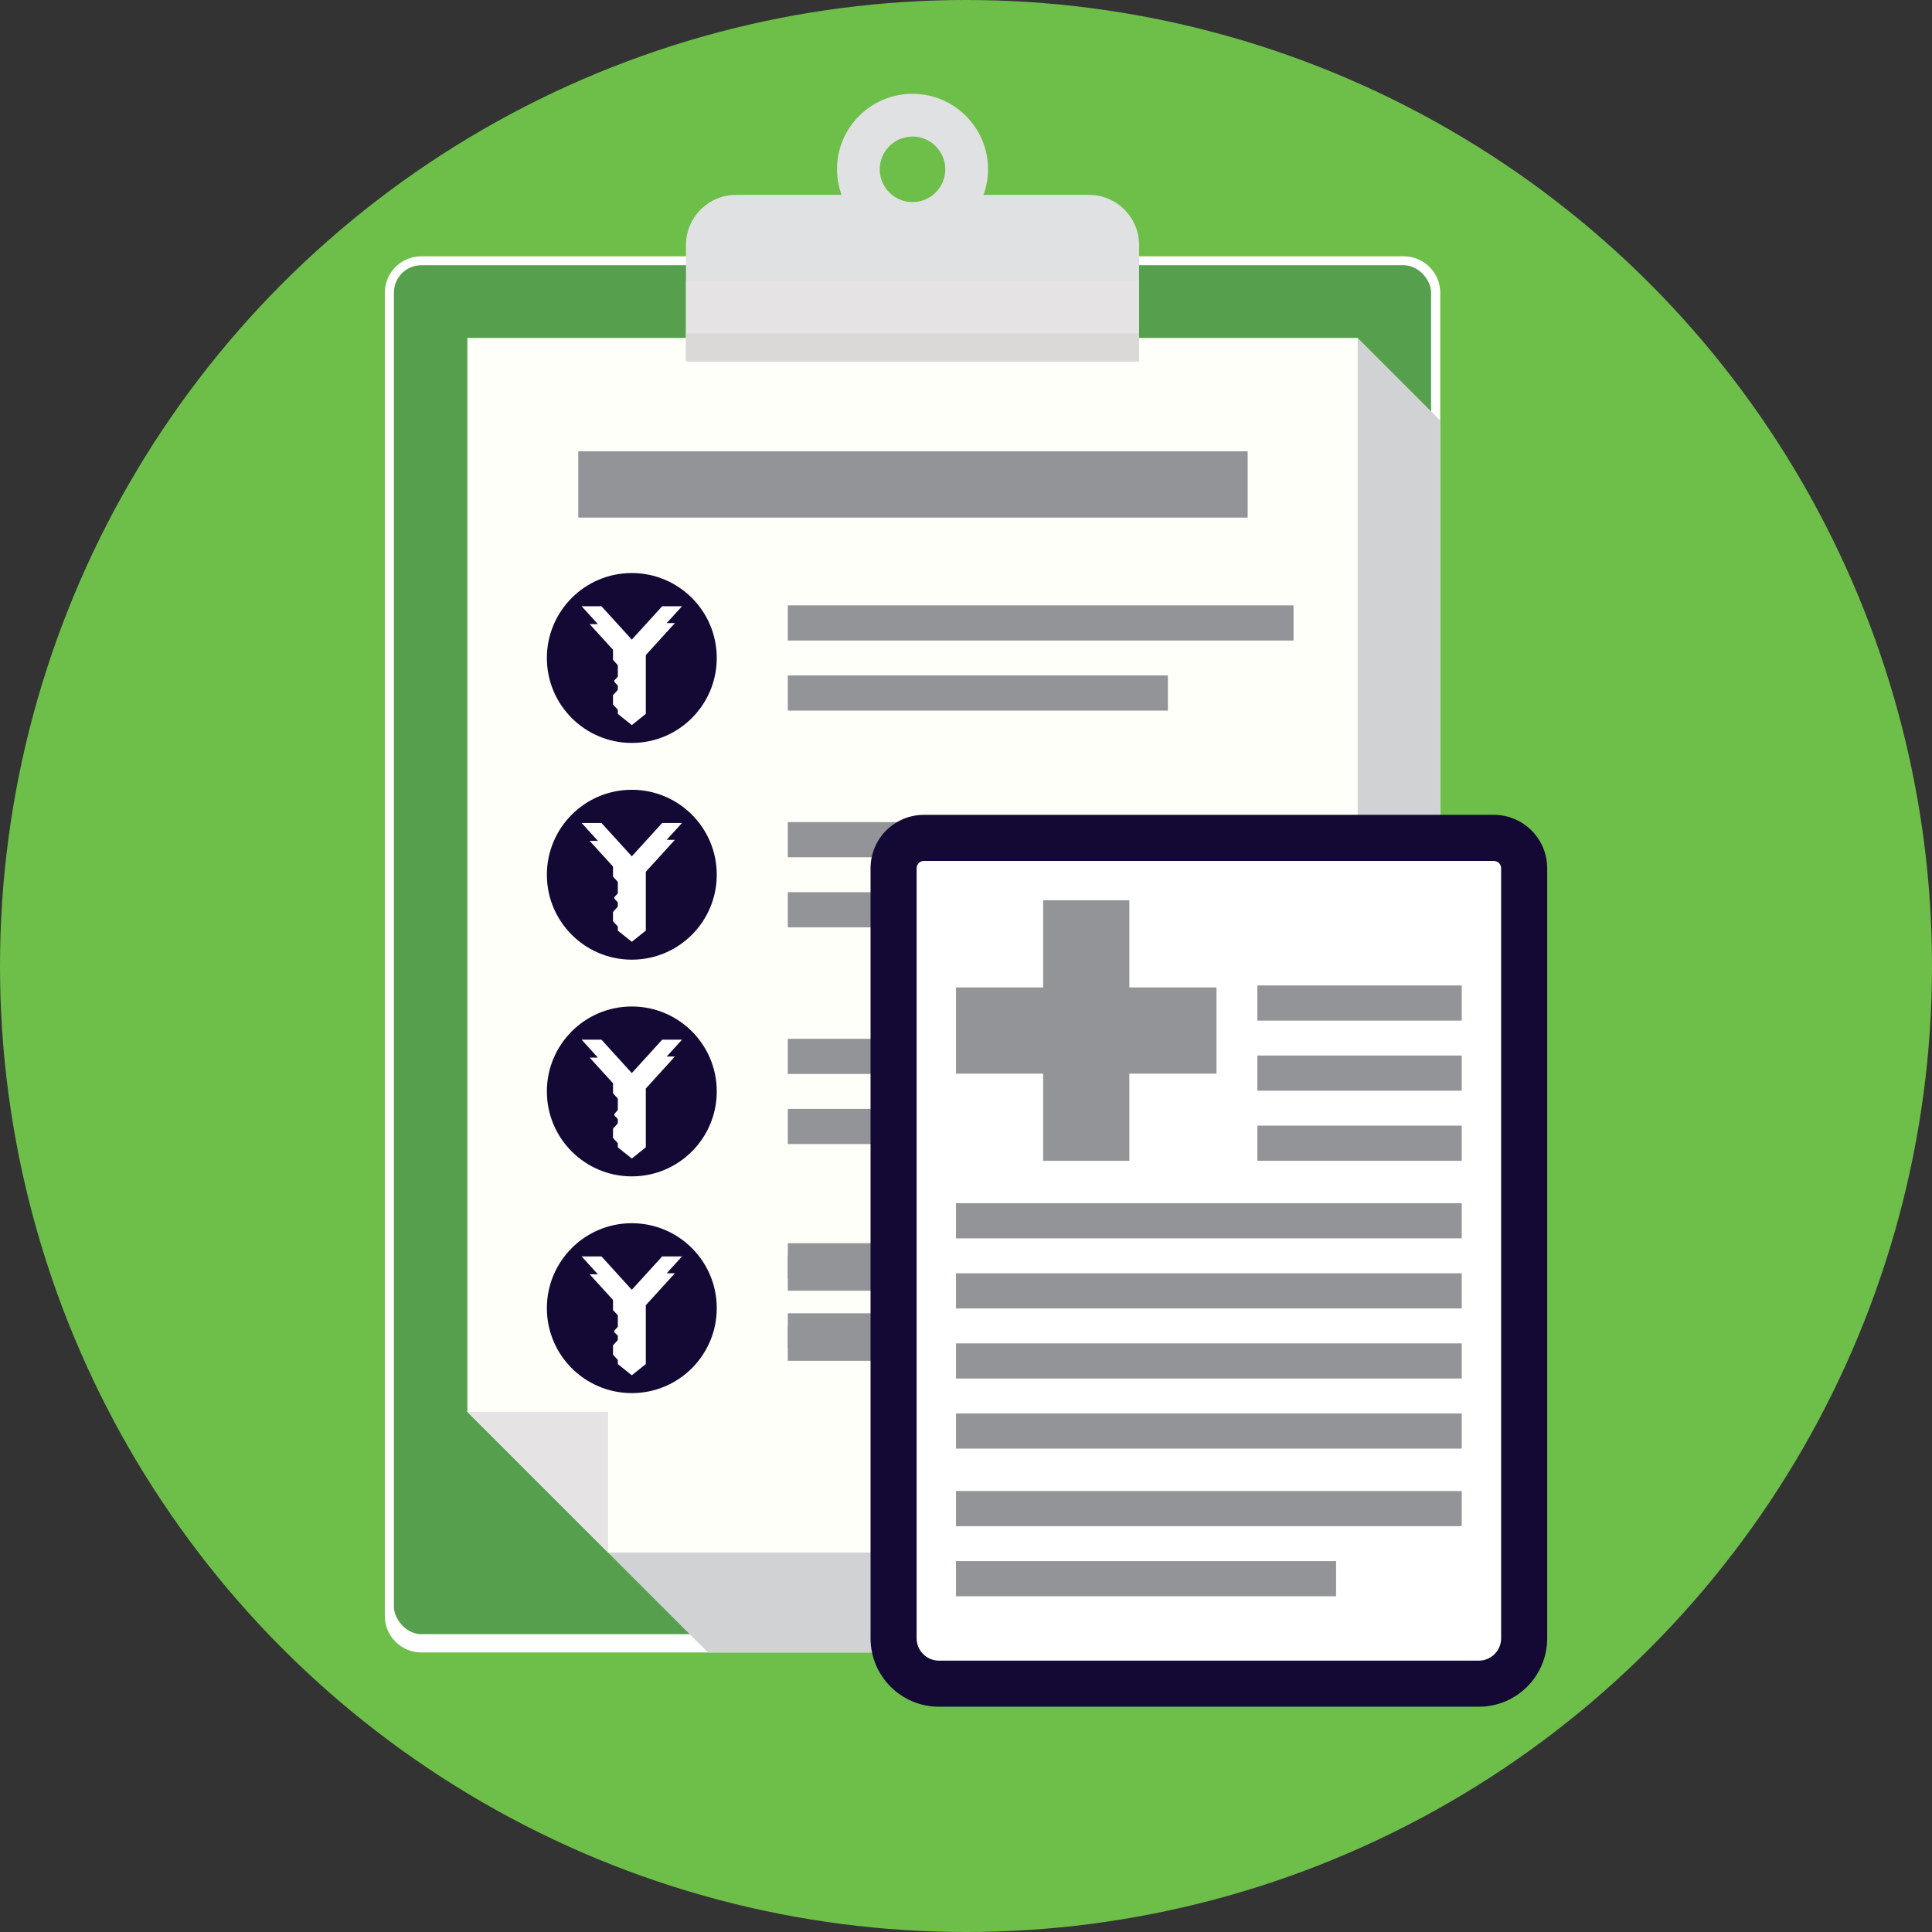
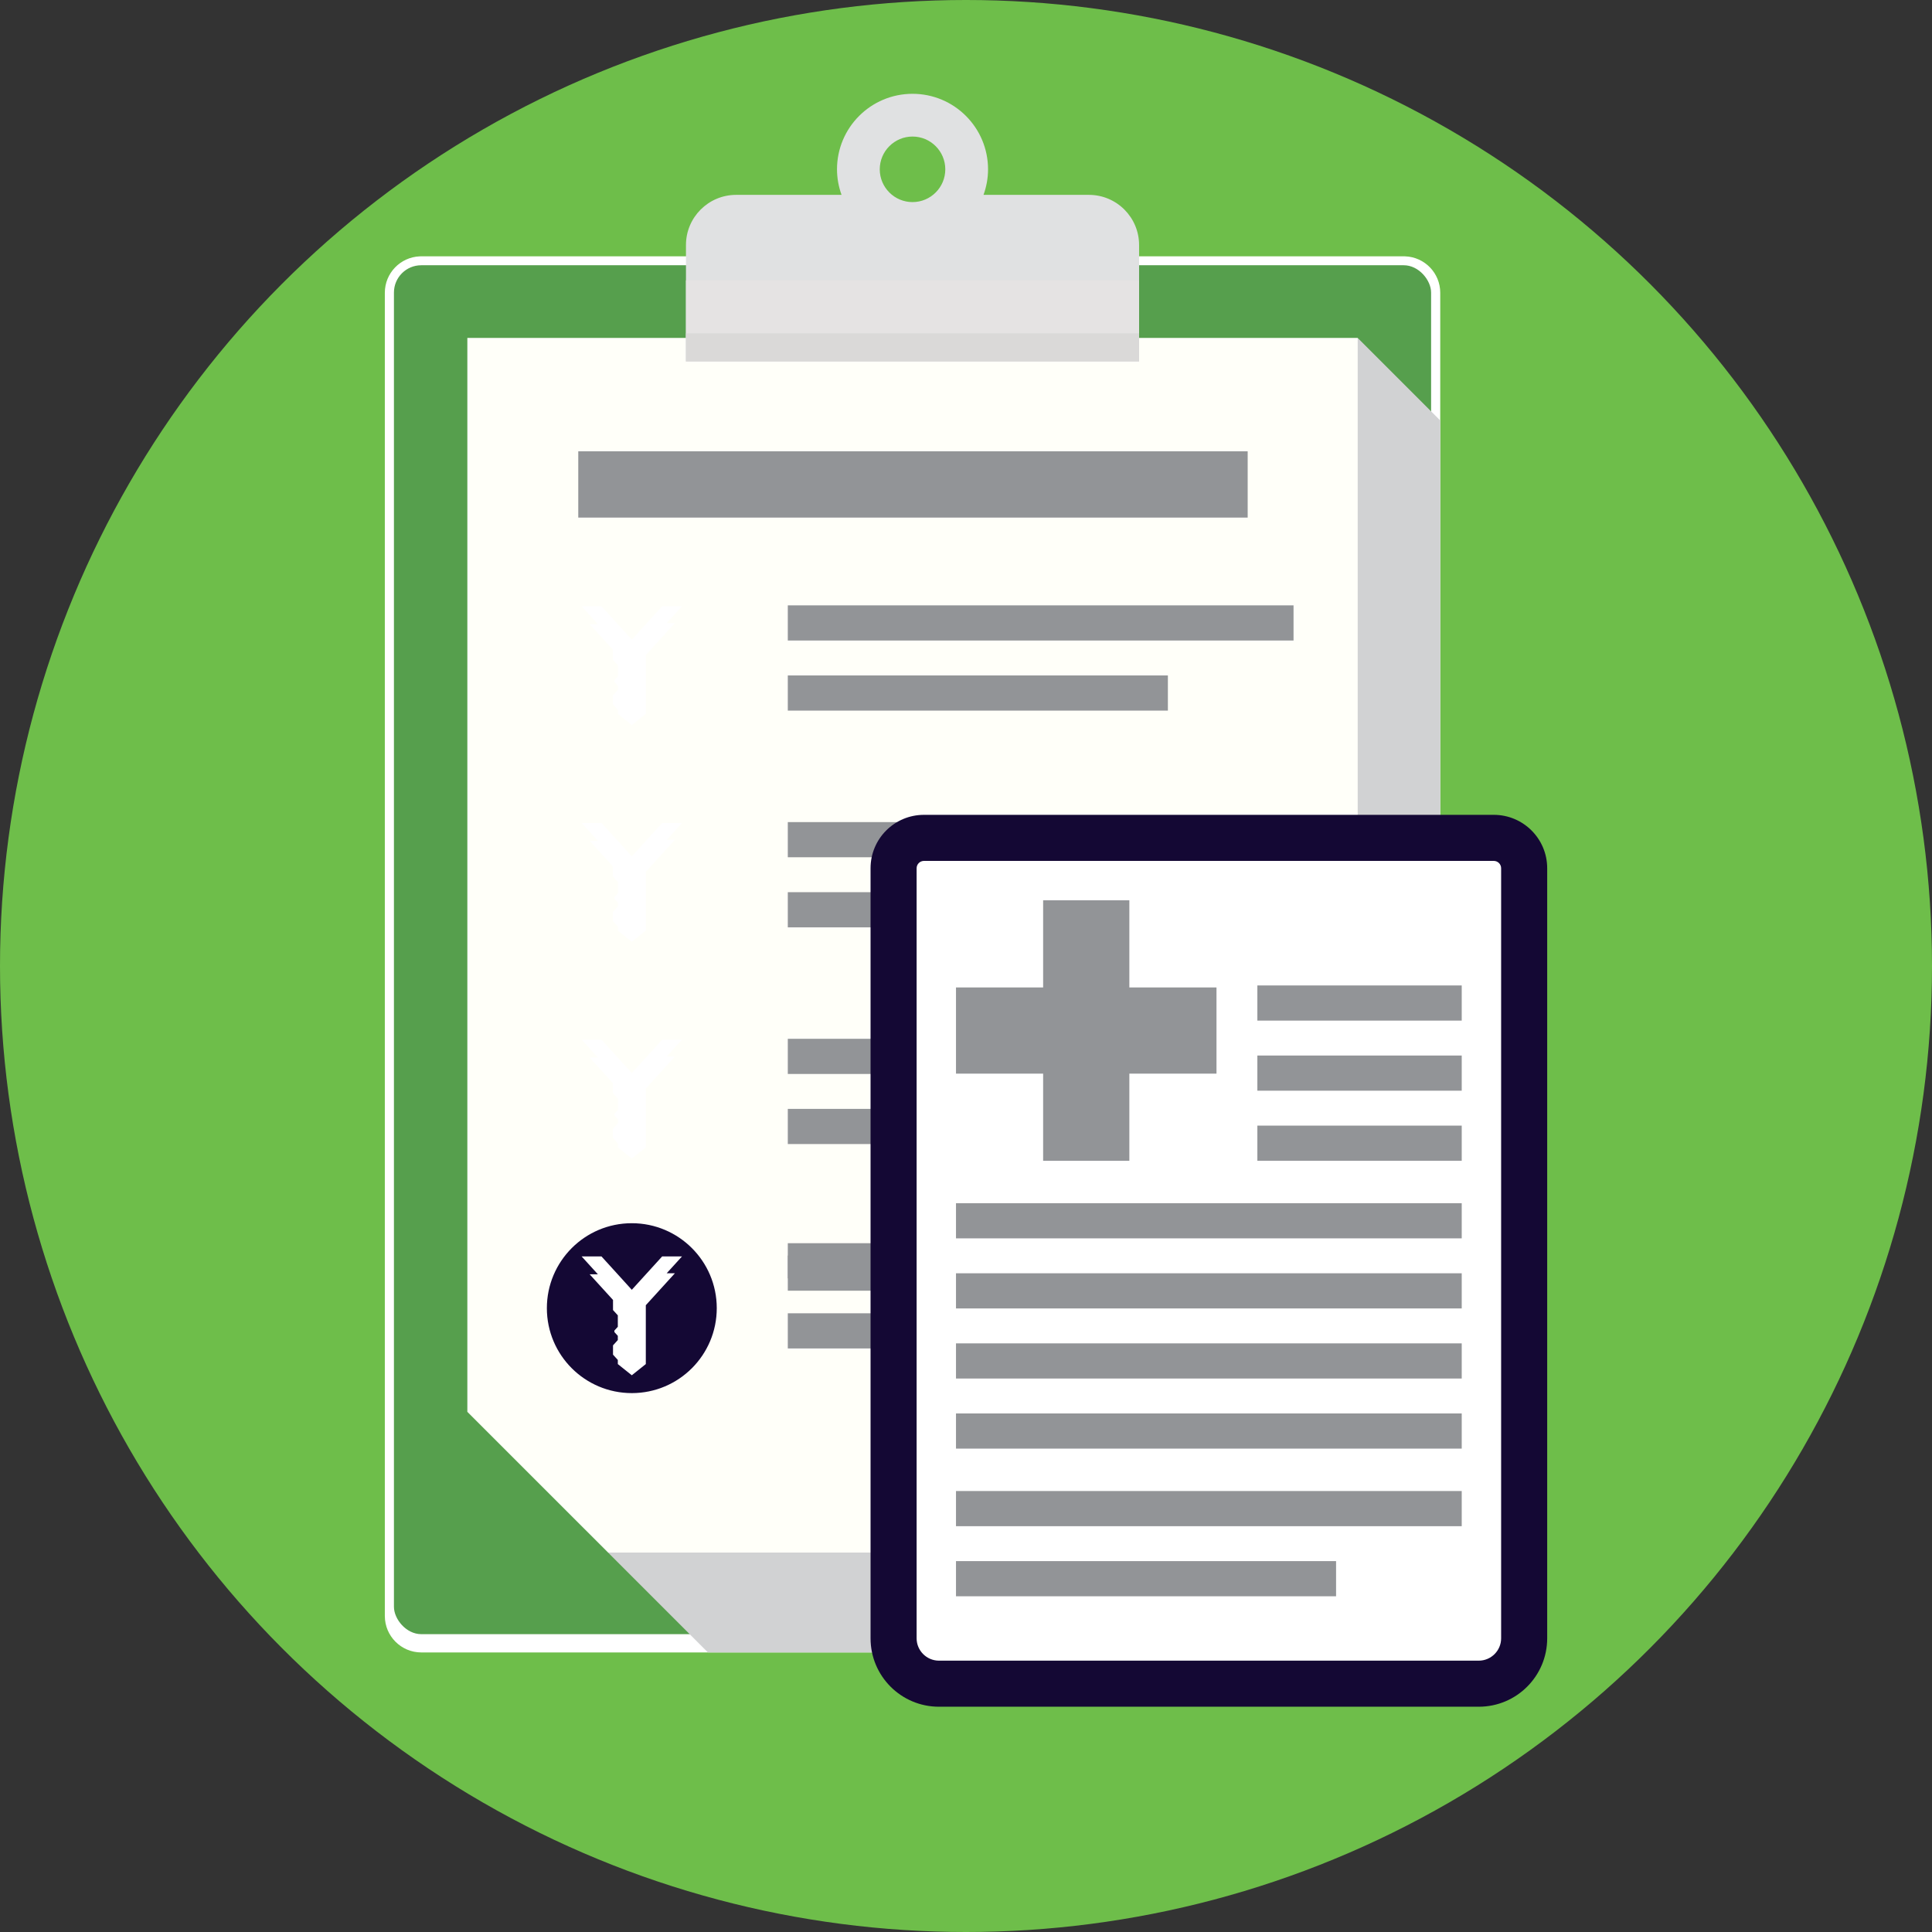
<svg xmlns="http://www.w3.org/2000/svg" id="Layer_2" viewBox="0 0 646.72 646.72">
  <rect x="0" y="0" width="646.72" height="646.72" fill="#333333" stroke="none" />
  <g id="Layer_1-2">
    <g id="Layer_7">
      <circle cx="323.36" cy="323.36" r="323.36" style="fill:#6ebe4a;" />
      <g>
        <path d="M482.11,97.99v442.95c0,6.72-5.47,12.2-12.2,12.2H141.02c-6.73,0-12.2-5.47-12.2-12.2V97.99c0-6.56,5.2-11.92,11.7-12.18,.16,0,.33-.01,.5-.01H469.91c.17,0,.34,0,.5,.01,6.5,.26,11.7,5.62,11.7,12.18h0Z" style="fill:#fff;" />
        <rect x="131.87" y="88.79" width="347.18" height="458.23" rx="9.14" ry="9.14" style="fill:#569f4d;" />
        <path d="M482.11,140.75v400.19c0,6.72-5.47,12.2-12.2,12.2H236.98l-33.43-33.43L454.48,113.13l27.63,27.63h0Z" style="fill:#d1d2d3;" />
        <polygon points="156.44 113.12 454.48 113.12 454.48 519.7 203.55 519.7 156.44 472.6 156.44 113.12" style="fill:#fffff9;" />
        <path d="M364.51,65.23h-35.29c.97-2.68,1.52-5.55,1.52-8.55,0-13.96-11.32-25.28-25.28-25.28s-25.28,11.32-25.28,25.28c0,3,.55,5.87,1.52,8.55h-35.29c-9.26,0-16.79,7.52-16.79,16.79v38.98h151.68v-38.98c0-9.26-7.52-16.79-16.79-16.79h0Zm-59.05,2.42c-6.05,0-10.97-4.92-10.97-10.97s4.92-10.97,10.97-10.97,10.97,4.92,10.97,10.97-4.92,10.97-10.97,10.97Z" style="fill:#e0e1e2;" />
        <path d="M229.62,93.86v27.14h151.68v-27.14H229.62Z" style="fill:#e5e3e3;" />
        <path d="M229.62,111.58v9.42h151.68v-9.42H229.62Z" style="fill:#dad9d8;" />
-         <path d="M239.93,220.23c.01,15.7-12.7,28.45-28.41,28.46-15.7,.01-28.45-12.7-28.46-28.41-.01-15.7,12.7-28.45,28.41-28.46,15.7-.01,28.45,12.7,28.46,28.41Z" style="fill:#140834;" />
        <g>
          <rect x="263.71" y="202.64" width="169.29" height="11.77" style="fill:#929497;" />
          <rect x="263.71" y="226.1" width="127.23" height="11.77" style="fill:#929497;" />
        </g>
-         <path d="M239.93,292.78c.01,15.7-12.7,28.45-28.41,28.46-15.7,.01-28.45-12.7-28.46-28.41-.01-15.7,12.7-28.45,28.41-28.46,15.7-.01,28.45,12.7,28.46,28.41Z" style="fill:#140834;" />
        <g>
          <rect x="263.71" y="275.19" width="169.29" height="11.77" style="fill:#929497;" />
          <rect x="263.71" y="298.65" width="127.23" height="11.77" style="fill:#929497;" />
        </g>
-         <path d="M239.93,365.32c.01,15.7-12.7,28.45-28.41,28.46-15.7,.01-28.45-12.7-28.46-28.41-.01-15.7,12.7-28.45,28.41-28.46,15.7-.01,28.45,12.7,28.46,28.41Z" style="fill:#140834;" />
        <g>
          <rect x="263.71" y="347.73" width="169.29" height="11.77" style="fill:#929497;" />
          <rect x="263.71" y="371.19" width="127.23" height="11.77" style="fill:#929497;" />
        </g>
        <path d="M239.93,437.87c.01,15.7-12.7,28.45-28.41,28.46-15.7,.01-28.45-12.7-28.46-28.41-.01-15.7,12.7-28.45,28.41-28.46,15.7-.01,28.45,12.7,28.46,28.41Z" style="fill:#140834;" />
        <g>
          <rect x="263.71" y="420.28" width="169.29" height="11.77" style="fill:#929497;" />
-           <rect x="263.71" y="443.74" width="127.23" height="11.77" style="fill:#929497;" />
        </g>
        <rect x="193.57" y="151.07" width="224.08" height="22.19" style="fill:#929497;" />
        <g>
          <rect x="263.71" y="416.15" width="169.29" height="11.77" style="fill:#929497;" />
          <rect x="263.71" y="439.61" width="127.23" height="11.77" style="fill:#929497;" />
        </g>
        <g>
          <g>
            <path d="M314.31,563.6c-8.38,0-15.19-6.81-15.19-15.19V290.64c0-5.61,4.56-10.17,10.17-10.17h190.74c5.61,0,10.17,4.56,10.17,10.17v257.77c0,8.38-6.82,15.19-15.19,15.19h-180.7Z" style="fill:#fff;" />
            <path d="M500.03,288.18c1.36,0,2.46,1.1,2.46,2.46v257.77c0,4.12-3.36,7.48-7.48,7.48h-180.7c-4.12,0-7.48-3.36-7.48-7.48V290.64c0-1.36,1.1-2.46,2.46-2.46h190.74m0-15.42h-190.74c-9.88,0-17.88,8.01-17.88,17.88v257.77c0,12.65,10.25,22.9,22.9,22.9h180.7c12.65,0,22.9-10.25,22.9-22.9V290.64c0-9.88-8.01-17.88-17.88-17.88h0Z" style="fill:#140834;" />
          </g>
          <polygon points="378.04 388.57 349.18 388.57 349.18 359.39 320.01 359.39 320.01 330.54 349.18 330.54 349.18 301.36 378.04 301.36 378.04 330.54 407.21 330.54 407.21 359.39 378.04 359.39 378.04 388.57" style="fill:#929497; fill-rule:evenodd;" />
          <rect x="320.01" y="499.11" width="169.29" height="11.77" style="fill:#929497;" />
          <rect x="320.01" y="522.57" width="127.23" height="11.77" style="fill:#929497;" />
          <rect x="320.01" y="449.68" width="169.29" height="11.77" style="fill:#929497;" />
          <rect x="320.01" y="473.14" width="169.29" height="11.77" style="fill:#929497;" />
          <rect x="320.01" y="426.22" width="169.29" height="11.77" style="fill:#929497;" />
          <rect x="320.01" y="402.76" width="169.29" height="11.77" style="fill:#929497;" />
          <rect x="420.89" y="353.33" width="68.41" height="11.77" style="fill:#929497;" />
          <rect x="420.89" y="376.79" width="68.41" height="11.77" style="fill:#929497;" />
          <rect x="420.89" y="329.87" width="68.41" height="11.77" style="fill:#929497;" />
        </g>
        <polygon points="223.17 208.57 228.3 202.93 221.66 202.93 216.18 208.95 211.49 214.11 206.81 208.95 201.33 202.93 194.69 202.93 200.14 208.92 197.38 208.92 205.2 217.51 205.2 220.89 206.81 222.66 206.81 226.49 205.66 227.75 205.66 228.26 206.81 229.52 206.81 230.94 205.2 232.71 205.2 235.82 206.81 237.59 206.81 238.97 211.48 242.71 211.48 242.72 211.49 242.72 211.5 242.72 211.5 242.71 216.18 238.97 216.18 219.28 225.92 208.57 223.17 208.57" style="fill:#fff;" />
        <polygon points="223.17 281.12 228.3 275.48 221.66 275.48 216.18 281.5 211.49 286.65 206.81 281.5 201.33 275.48 194.69 275.48 200.14 281.47 197.38 281.47 205.2 290.06 205.2 293.43 206.81 295.21 206.81 299.04 205.66 300.3 205.66 300.81 206.81 302.07 206.81 303.48 205.2 305.25 205.2 308.37 206.81 310.14 206.81 311.51 211.48 315.25 211.48 315.27 211.49 315.26 211.5 315.27 211.5 315.25 216.18 311.51 216.18 291.82 225.92 281.12 223.17 281.12" style="fill:#fff;" />
        <polygon points="223.17 353.66 228.3 348.02 221.66 348.02 216.18 354.05 211.49 359.2 206.81 354.05 201.33 348.02 194.69 348.02 200.14 354.02 197.38 354.02 205.2 362.61 205.2 365.98 206.81 367.75 206.81 371.58 205.66 372.85 205.66 373.35 206.81 374.61 206.81 376.03 205.2 377.8 205.2 380.92 206.81 382.69 206.81 384.06 211.48 387.8 211.48 387.82 211.49 387.81 211.5 387.82 211.5 387.8 216.18 384.06 216.18 364.37 225.92 353.66 223.17 353.66" style="fill:#fff;" />
        <polygon points="223.17 426.21 228.3 420.57 221.66 420.57 216.18 426.59 211.49 431.75 206.81 426.59 201.33 420.57 194.69 420.57 200.14 426.56 197.38 426.56 205.2 435.15 205.2 438.53 206.81 440.3 206.81 444.13 205.66 445.39 205.66 445.9 206.81 447.16 206.81 448.57 205.2 450.35 205.2 453.46 206.81 455.23 206.81 456.61 211.48 460.35 211.48 460.36 211.49 460.36 211.5 460.36 211.5 460.35 216.18 456.61 216.18 436.91 225.92 426.21 223.17 426.21" style="fill:#fff;" />
-         <polygon points="203.55 519.7 156.44 472.6 203.55 472.6 203.55 519.7" style="fill:#e5e3e3;" />
      </g>
    </g>
  </g>
</svg>